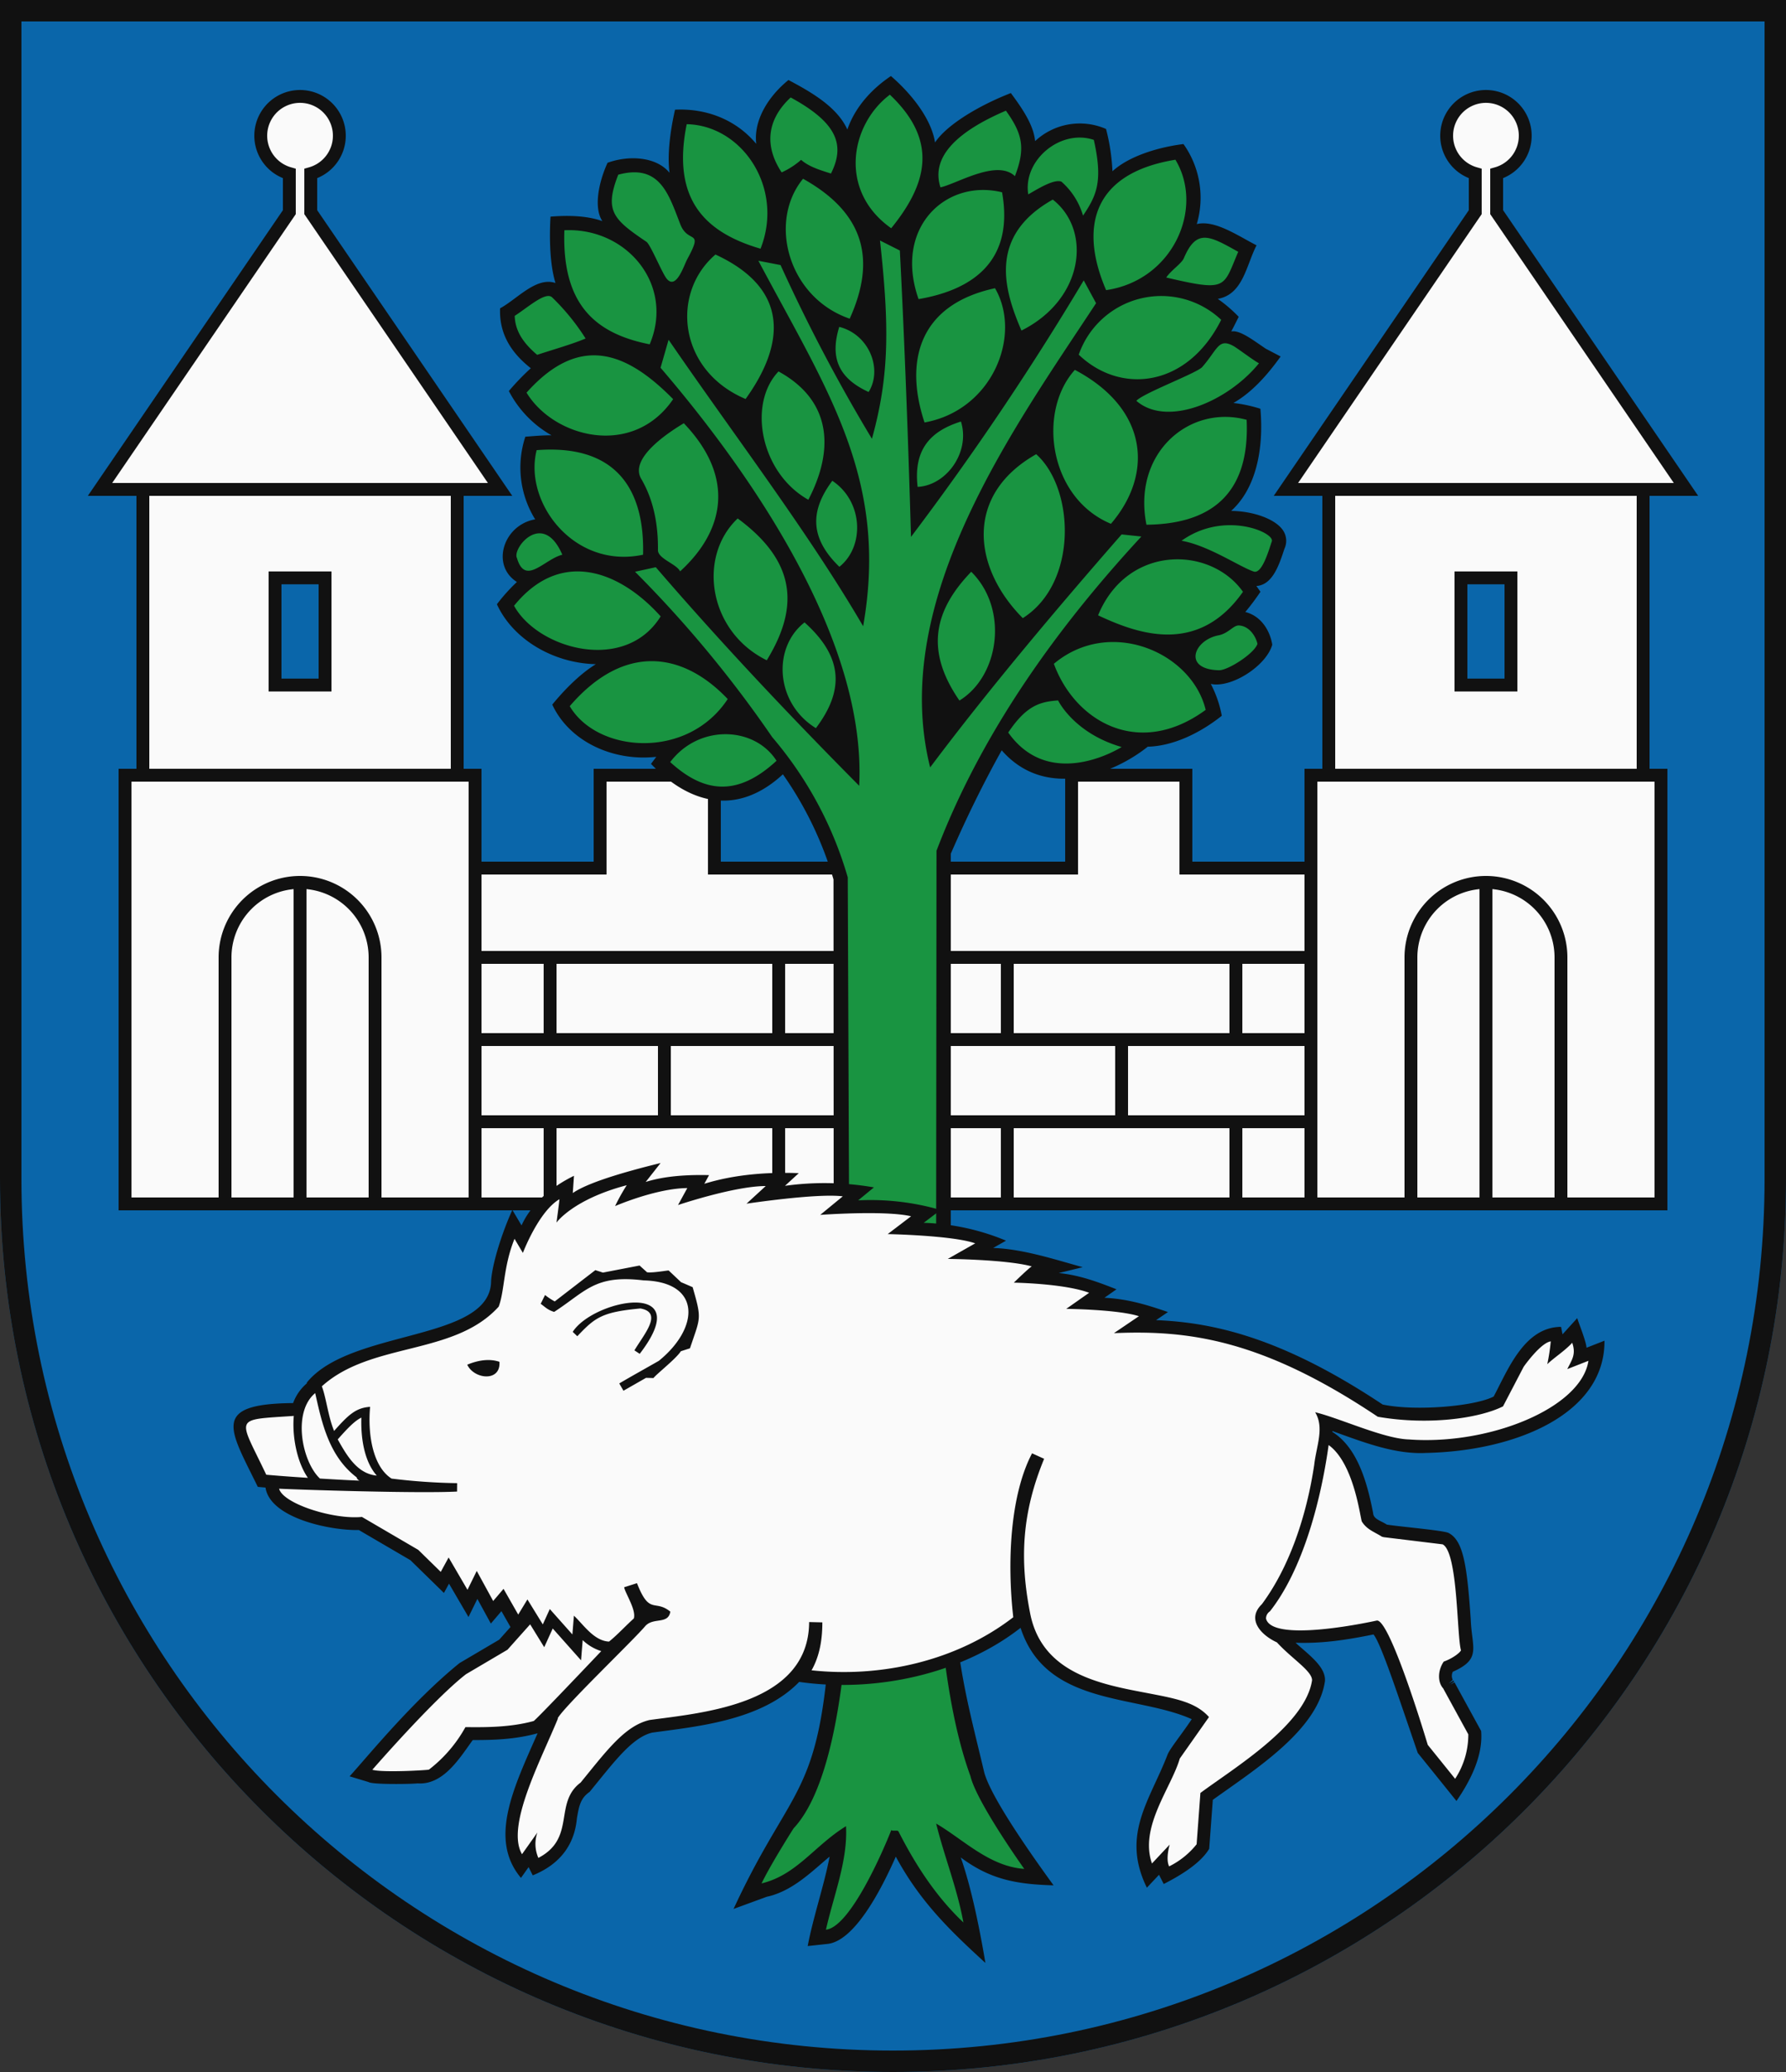
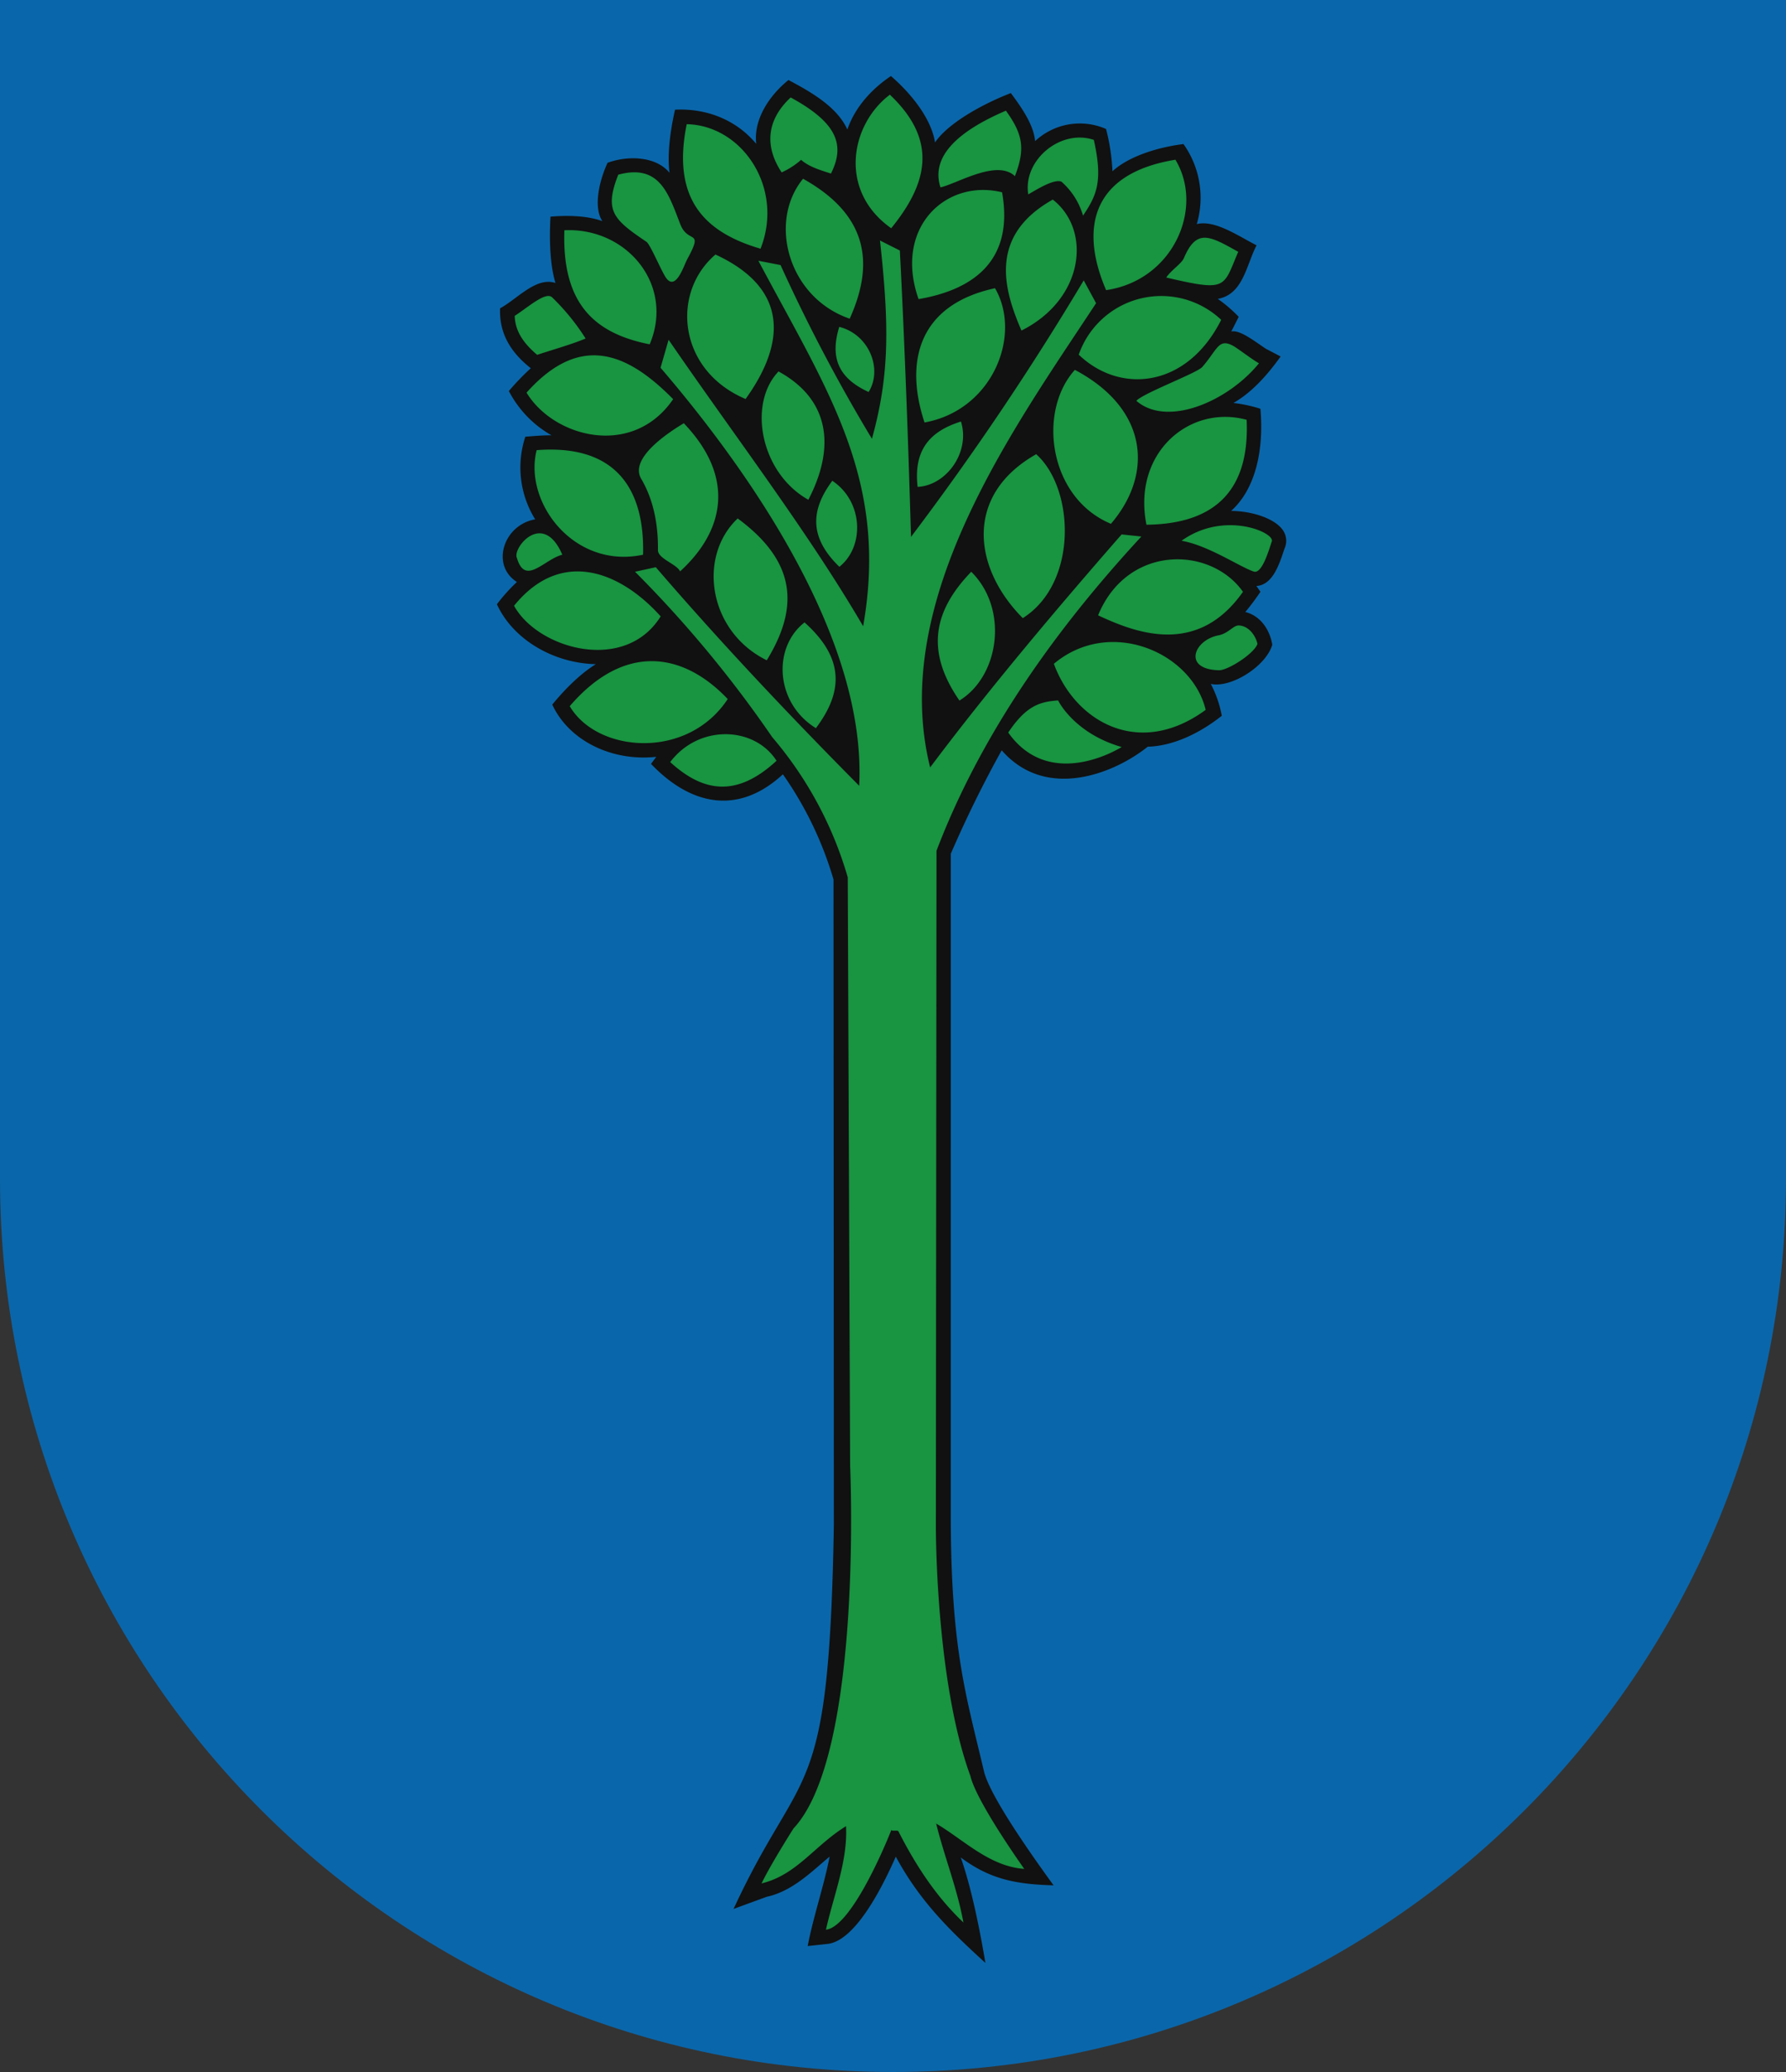
<svg xmlns="http://www.w3.org/2000/svg" xmlns:xlink="http://www.w3.org/1999/xlink" width="500" height="580" viewBox="0 0 500 580">
  <rect x="0" y="0" width="500" height="580" fill="#333333" stroke="none" />
  <title>Coat of Arms of Malacky</title>
  <path id="field" d="M500,330V0H0V330C0,468.071,111.929,580,250,580S500,468.071,500,330Z" fill="#0a66aa" />
  <g id="coa">
    <g id="castle" fill="#fafafa" stroke="#111" stroke-width="3.6">
-       <path d="M250,243H200V217H168v26H133V217h-5V137h12L87,59.393V48.575a11,11,0,1,0-6,0V59.393L28,137H40v80H35V337H250M91,191.766H77v-30H91Z" />
-       <path d="M133,268H250M133,291H250M133,314H250m-96-46v23m64-23v23m-32,0v23m-32,23V314m64,0v23M40,217h88m0-80H40m93,106v94M84,247v90m21,0V268a21,21,0,0,0-21-21h0a21,21,0,0,0-21,21v69" fill="none" />
-     </g>
+       </g>
    <use xlink:href="#castle" transform="matrix(-1 0 0 1 500 0)" />
    <path d="M359.1,148.333c-2.139-3.038-8.18-5.255-14.437-5.319,6.881-6.182,9.2-17.141,8.192-28.594A40.071,40.071,0,0,0,345.3,112.8c5.31-3.025,9.658-8.042,13.222-13.009L354.343,97.6c-3.422-2.3-7.268-5.319-9.653-4.815.531-.953,1.585-3.1,2.092-4.1a39.771,39.771,0,0,0-5.856-5.025c7.111-1.248,7.969-9.452,10.853-14.99-5-2.528-11.638-7.216-16.738-5.939a25.963,25.963,0,0,0-3.721-22.409c-7.572.954-15.478,3.567-19.878,7.616a57.505,57.505,0,0,0-1.8-11.837,18.332,18.332,0,0,0-19.861,3.4c-.4-4.564-3.738-9.331-6.784-13.449-8.695,3.366-17.91,8.8-21.228,13.832-1-6.445-6.356-13.413-12.349-18.6-5.429,3.653-10.052,8.73-12.2,14.977-2.839-6.331-10.159-10.513-16.487-13.863-5.715,4.639-9.808,11.341-9.019,17.871-5.758-6.913-14.166-9.986-22.736-9.561-1.324,5.817-2.225,12.6-1.54,17.655-3.759-4.6-11.541-4.921-17.358-2.791-2.768,6.126-3.759,12.876-1.439,16.325-4.488-1.587-9.737-1.629-14.523-1.257-.361,6.234-.169,13.491,1.39,18.578C150.126,77.4,144.836,83.671,140,86.309c-.259,6.512,2.5,11.97,8.6,16.765a69.982,69.982,0,0,0-6.143,6.383,30.239,30.239,0,0,0,11.954,12.4c-2.229-.034-5.051.209-7.342.391a27.521,27.521,0,0,0,2.757,23.13c-8.91,1.552-12.491,12.867-5.114,17.533a49.848,49.848,0,0,0-5.6,6.232c4.434,9.751,15.694,16.507,27.7,16.775-4.255,2.6-8.645,6.969-12.2,11.314,4.684,10.144,16.742,15.977,29.124,14.621l-1.488,1.971c11.222,11.746,24.517,14.392,36.928,2.921a100.284,100.284,0,0,1,14.168,29.434l.1,180.678c-1.362,79.582-8.788,65.82-28.082,107.5l9.229-3.385c.123-.045.493-.121.738-.171,6.935-1.795,12.011-7.015,16.93-11.093-1.56,8.118-4.561,16.757-6.142,25.036l5.546-.594c7.445-.8,14.784-14.568,19.121-24.433,6.864,12.724,15.395,20.888,25.086,29.751C274.3,540.14,272,528.6,268.975,519.949c8.207,6.141,15.519,7.51,25.978,7.8-5.986-8.249-17.359-24.307-19.386-31.513-5.19-21.979-9.241-34.279-9.395-70.754l.007-186.5c4.332-10,9.1-19.688,14.254-28.952,12.5,14.316,31.708,6.36,40.882-1.01,7.008-.178,14.5-3.694,20.728-8.657a31.274,31.274,0,0,0-3.076-8.917c5.754,1.245,15.554-5.064,17.21-10.979-.62-3.869-3.055-8.018-7.546-9.154a66.084,66.084,0,0,0,4.238-5.663l-1.141-1.615c4.533-.291,6.366-5.885,7.846-10.4A5.252,5.252,0,0,0,359.1,148.333Z" fill="#111" />
    <path d="M143.911,169.567c13.211-16.292,29.852-9.533,41.043,2.974-9.938,16-34.347,9.178-41.043-2.974m6.328-43.557c22.065-1.714,30.27,10.749,29.79,29.267-19.334,4.121-33.487-14.652-29.79-29.267m-2.831-16.1c15.051-16.86,28.288-11.124,41.044,1.826-11.316,16.56-33.412,10.755-41.044-1.826m44.03,8.566c14.552,15.207,11.317,30.189-1.041,41.461-.966-2.063-6.216-3.541-6.2-5.929.075-6.466-.967-13.635-4.695-19.989-3.379-5.785,7.65-12.962,11.933-15.543m33.8,55.751c11.271,10.082,10.779,19.509,3.18,29.6-11.35-6.988-12.23-22.532-3.18-29.6m-18.718-29.1c16.579,12.2,17.134,25.038,8.143,39.7-16.285-8-19.49-28.948-8.143-39.7m11.435-41.149c14.832,8.105,15.693,21.841,8.348,35.918-13.4-7.512-17.033-26.834-8.348-35.918M200.3,71.25c20.943,9.677,19.4,25.2,8.43,40.439-18.892-8-20.993-29.7-8.43-40.439M329.062,44.709c-23.341,3.81-26.9,19.067-19.4,36.508,18.77-2.744,27.57-22.958,19.4-36.508m12.822,44.816c-9.527,18.984-28.194,20.967-39.884,9.757a24.462,24.462,0,0,1,39.884-9.757m4.764-19.042c-4.3,10.026-2.906,11.235-20.158,7.2,1.4-2.046,4.09-3.754,4.9-5.313,3.57-8.559,7.291-6.33,15.257-1.883m5.81,31.2c-8.536,10.541-25.588,18.063-34.328,10.513,1.867-2.132,17-7.792,18.439-9.46,4.314-4.925,4.518-8.216,8.745-5.88,1.128.623,5.782,4.159,7.144,4.827m3.592,49.863c-.929,2.755-2.787,9.208-5.076,8.435-4.015-1.359-12.65-7.288-20.194-8.617,11.927-8.547,26.161-2.306,25.27.182m-4.016,28.686c-.929,2.755-8.311,7.432-10.761,7.381-10.281-.236-7.07-8.442-.168-9.769,2.855-.549,4.171-2.875,5.779-2.769,2.993.2,4.733,3.217,5.15,5.157m-51.121-76.7c20.6,10.892,22.035,29.173,10.1,43.089-17.352-7.226-20.676-31.355-10.1-43.089M349,117.513c1,21.647-10.936,29.2-28.044,29.366-4-20.133,12.095-33.718,28.044-29.366m-58.911,9.63c-20.219,11.446-17.7,31.874-3.754,45.887,15.552-9.847,14.493-36.313,3.754-45.887m47.448,71.566c-18.717,13.717-36.605,3.23-42.5-12.9,15.731-13.18,38.656-3.173,42.5,12.9m10.441-33.051c-12.582,17.906-29.5,11.79-40.564,6.584,8.18-19.877,31.479-19.441,40.564-6.584M278.561,80.68c-21.269,4.584-25.445,20.353-19.734,37.583,19.055-3.431,27.371-24.435,19.734-37.583m1.974-26.851c3.326,18.761-7.584,27.2-23.378,29.9-7.038-20.013,7.671-33.756,23.378-29.9m-31.412-27.32c13.673,12.95,10.443,24.983.374,37.384-14.908-10.511-11.4-29.085-.374-37.384m45.61,29.362c-18.357,10.3-13.521,25.619-8.773,36.661,17.532-8.766,19.746-28.076,8.773-36.661M158,64.455c-.686,20.287,8.124,28.829,23.885,31.928,7.027-16.647-6.459-32.77-23.885-31.928m-13.91,23.972c.15,3.772,1.846,7.133,6.285,10.9,5.262-1.721,9.383-2.843,13.573-4.564a62.653,62.653,0,0,0-9.358-11.509c-1.79-1.74-6.591,2.637-10.5,5.168m28.992-39.522c11.634-3.136,14.084,5.405,17.364,13.853,2.219,5.737,6.683,1.111,1.951,9.814-.946,1.742-3.066,8.645-5.717,5.493-1.315-1.563-4.545-9.589-5.717-10.381-9.309-6.3-11.834-8.635-7.881-18.779m19.166-14.134c-4.072,20.169,4.158,30.045,20.668,34.852,6.678-16.89-5.038-34.541-20.668-34.852M224.82,50.04c17.975,10.026,20.138,23.5,13.056,39.167-17.171-5.892-22.963-27.084-13.056-39.167m-3.467-22.757c-6.547,6.084-7.519,13.436-2.525,20.974a21.777,21.777,0,0,0,5.443-3.511c2.064,1.808,4.844,2.737,8.361,3.829,4.084-8.094,1.608-14.284-11.279-21.292m60.259,3.7c4.608,6.44,5.568,10.444,2.519,18.33-5.05-4.863-16.372,2.2-20.843,3.13-2.855-8.791,5.25-15.874,18.324-21.46m24.615,8.18c-9.321-3.155-19.914,5.686-18.361,15.251,2.232-1.266,7.213-4.446,9.3-3.555a20.159,20.159,0,0,1,6.035,9.5c3.835-5.712,5.618-9.59,3.024-21.193m-161.5,117.04c2.295,7.912,7.65.33,12.7-.929-5.481-12.682-14.135-1.683-12.7.929M159.5,197.673c15.05-17.5,31.473-15.431,44.229-1.994-11.322,17.189-36.6,15.05-44.229,1.994M271.674,497.156c1.725,7.311,15.076,25.993,15.076,25.993-9.837-.709-17.059-8.255-24.671-12.688,2.344,9.427,5.867,18.056,7.637,27.689-7.762-7.339-13.511-16.311-18.187-25.5-.23-.461-1.72.031-2-.386-2.226,5.7-11.5,27.171-18.3,27.9,2.132-9.545,6.147-19.315,5.617-28.972-8.81,5.412-13.784,13.647-23.642,16.017,2.575-5.381,8.953-15.4,8.953-15.4C241.667,491,238,410.333,238,410.333l-.667-164.745a105.447,105.447,0,0,0-21.149-39.248,328.88,328.88,0,0,0-38.4-46.292l5.806-1.274c18.361,21.324,37.483,41.555,56.942,61.182,2.069-40.6-29.825-86.952-55.608-117.014l2.251-7.833c18.391,26.828,39.023,53.733,54.467,80.188,7.221-41.13-9.979-65.856-29.326-102.3l6.205,1.2A473.275,473.275,0,0,0,244.1,122.825c5.031-18.075,4.8-32.118,2.261-55.5l5.557,2.8c1.372,26.716,2.35,53.445,3.124,80.161a793.664,793.664,0,0,0,48.351-71.8l3.46,6.383C284.166,119.4,248.7,167.938,260.4,214.819c16.428-21.941,35.98-45.059,53.606-65.221l5.525.587c-19.123,20.7-43.24,50.869-57.355,87.971L262,427.333S261.872,470.43,271.674,497.156Zm-54.28-284.2c-11.1,10.268-20.44,8.888-29.767.368,8.029-10.639,23.587-10.045,29.767-.368M268.6,196.1c-9.731-14.062-7.075-25.28,3.3-36.051,10.515,10.365,7.937,29.159-3.3,36.051m13.661,8.952c5.087-7.616,8.957-8.627,13.958-8.986,0,0,4.392,9.174,17.789,13.044,0,0-19.878,12.717-31.747-4.058m-47.27-46.392c-8.563-8.284-8.029-15.939-1.982-24.075,8.675,5.771,9.1,18.408,1.982,24.075m8.186-48.934c-8.982-4.084-10.689-10.2-8.226-18.223,8.372,2.093,12.212,11.827,8.226,18.223m13.717,26.565c-1.191-10.362,3.459-15.578,12.133-18.294,2.674,8.616-4.11,17.9-12.133,18.294" fill="#199441" />
-     <path d="M444.152,377.264c-.085-1.721-2.063-6.558-2.6-8.287l-4.112,4.528-.406-2.085c-10.272.042-14.837,11.913-18.87,19.5-5.459,2.806-22.16,4.142-31.082,2.239-28.175-18.748-47.362-22.966-63.437-23.624l3.334-2.261c-5.7-1.958-11.139-3.671-17.787-4l3.376-2.371c-5.087-2-10.364-3.99-16.177-4.545l6.717-1.644c-7.51-2.064-16.794-5.133-25.079-5.377l3.611-2.047a64.836,64.836,0,0,0-23.044-4.994l4.716-3.59a70.267,70.267,0,0,0-23.067-2.7l4.416-3.629a80.705,80.705,0,0,0-24.9-.439l3.859-3.543c-8.547-.336-17.862.317-26.439,2.972l1.323-2.422c-5.735-.135-12.223.172-17.738,1.912l4.171-5.3c-7.1,1.751-19.769,5.05-24.583,8.407l.333-4.827c-6.01,2.92-11.825,7.594-14.68,13.886l-2.569-4.333c-2.633,5.741-5.57,14.566-5.951,19.817,0,17.155-39.43,13.36-51.614,28.536l.059.157a13.207,13.207,0,0,0-3.876,5.552c-23.2.222-17.805,7.23-9.882,23.456l2.158.194c1.251,8.48,17.924,12.056,26.137,11.893l14.428,8.436c2.155,2.11,7.281,7.116,9.382,9.172L125.7,443.3l5.454,9.343,2.489-5.073,3.775,6.907L140.379,451l2.537,4.444-3.159,3.541-11.116,6.555c-13.168,10.652-25.8,26.246-30.768,31.694l5.32,1.61c1.021.716,11.661.584,13.731.366,7.232.514,11.831-7.2,15.426-12.131,5.6.018,11.8-.14,18.153-1.893-6.712,15.238-13.772,29.641-4.657,40.482l2.141-3.017,1.159,2.306c8.661-3.513,11.775-9.7,12.349-15.865.6-3.71,1.1-5.8,3.565-7.494.757-.926,1.523-1.871,2.25-2.767,5.7-7.028,10.207-12.594,15.246-13.825,12.381-1.712,30.638-3.316,41.177-14.2,21.7,3.093,45.641-2.336,61.982-15.139,7.139,22.094,32.5,18.606,47.919,25.574-3,4.5-6.164,8.281-6.8,10-4.934,12.783-13.041,22.35-5.761,37.17l3.4-3.618,1.315,2.583c4.925-2.5,10.39-5.9,12.732-9.859l.074-1,.938-12.7c11.746-8.467,29.362-19.435,31.394-33.206.333-4.061-4.744-7.554-8.221-10.765,6.831.219,13.25-.572,21.818-2.326,2.145,2.645,6.9,17.23,12.386,33.17,3.283,4.065,7.557,9.364,10.837,13.456,4-5.813,7.487-12.769,6.9-19.616-.525-.95-6.417-11.707-7.448-13.609l-1.19.643,1.092-.843-.2-.28-1.314.791,1.126-1a2.568,2.568,0,0,1,.012-2.269c8.118-3.593,5.319-6.626,5.019-14.61-1.036-15.4-2.133-22.179-6.246-24.261-1.536-.713-13.878-1.77-17.259-2.322-1.444-1.01-3.734-1.48-3.817-3.19-1.618-8.364-4.3-18.3-11.414-22.755,0-.081.006-.161.009-.242,9.109,3.3,17.666,6.574,26.226,6.128,25.124-.533,50.114-10.922,49.94-31.418Z" fill="#111" />
-     <path d="M404.03,472.63c.73,1.35,6.65,12.16,7.03,12.85a22.544,22.544,0,0,1-3.69,12.45c-2.16-2.69-7.33-9.09-7.66-9.5-3.937-13.025-11.438-35.607-14.341-34.78-11.049,2.348-29.611,5.016-30.944-.583a2.441,2.441,0,0,1,1.1-2.022c8.726-11.055,14.057-29.514,16.43-46.545,7.15,5.155,8.836,20.371,9.3,21.41,1.431,2.318,3.644,2.956,5.61,4.24l.53.14s15.54,1.89,16.48,2.01c4.312,2.183,3.965,25.66,5.121,29.6.165.234-1.675,2.081-4.811,3.22-1.627,2.365-1.821,5.631-.16,7.5-.02-.04-.04-.07-.05-.09l.2.28A2.2,2.2,0,0,1,404.03,472.63Zm-235.7-10.445a13.119,13.119,0,0,1-5.206-3.082l-.456,5.657-7.928-8.909-.049.108-2.333,5.131-3.94-6.4L142.07,461.8l-11.6,6.84c-9.051,6.985-26.233,26.758-26.233,26.758,2.85.863,15.783.1,15.853-.048a38.406,38.406,0,0,0,10.21-11.89c6.273.076,12.824.02,19.122-1.712C150.412,480.986,159.633,471.338,168.327,462.185ZM444.69,380.92c-1.994,13.21-27.776,23.688-50.28,22.011-7.014-.186-19.4-5.982-26.23-7.611,2.653,4.347.315,9.529-.26,14.74-2.177,14.5-7.016,28.692-14.659,39-4.363,4.218-.238,8.641,4.219,10.68a.01.01,0,0,0,.01.01c4.147,4.545,9.828,7.975,9.831,10.591C365.427,482.9,345.5,494.878,336.06,501.89c0,0-.98,13.28-1.06,14.36a22.722,22.722,0,0,1-7.69,6.19c-1.06-2.081.147-6.092.147-6.092L322.5,521.63c-3.6-10.2,5.4-21.173,7.79-29.38.22-.31,8.17-11.61,8.17-11.61-3.814-4.275-9.571-5.214-17.58-6.77-13.02-2.46-29.22-5.52-32.49-22.28-3.035-15.385-2.192-28.412,3.92-43.24l-3.38-1.53c-6.154,11.711-7.015,30.443-5.26,45.88-15.887,12.257-36.981,16.952-56.47,14.86,2.518-4.47,3.015-9.362,3.02-13.42l-3.7-.09c-.105,23.054-29.744,25.385-44.619,27.411-6.956,1.582-12.108,8.654-19.352,17.518-7.618,5.712-1.207,15.536-11.829,21.091a9.712,9.712,0,0,1-.28-7.1l-4.3,6.065c-4.6-7.85,5.259-26.264,10.044-37.948l-.05-.11c1.773-3.268,21.258-21.913,24.52-25.81,2.284-2.531,6.4-.348,7.01-4.03-4.426-3.578-5.787,1.117-9.34-7.97l-3.59,1.14c.308,1.712,3.426,6.324,2.71,8.74-2.228,1.987-4.592,4.586-6.94,6.47-4.276-.18-7.282-4.918-9.837-7.248l-.424,5.25-6.326-7.109-1.956,4.3-4.305-6.994-2.578,4.238-4.111-7.2-2.9,3.4-4.6-8.413-2.592,5.283-5.283-9.049-2.2,4.027-6.3-6.161-15.77-9.22c-8,.8-22.1-3.712-23.19-7.9,5.771.291,38.8,1.367,49.82.8l.02-2.35a168.706,168.706,0,0,1-18.35-1.28c-5.083-3.219-6.743-11.982-6.01-20.08-4.053.249-6.186,2.369-10.08,6.74-1.693-4.108-2.177-9.169-3.43-12.49,13.846-12.527,36.991-8.471,49.51-22.3,1.7-4.593,1.28-11.212,4.43-18.99l2.34,3.948s4.4-11.608,10.24-15.032c-.06.87-.828,6.546-.828,6.546s4.548-6.481,19.658-10.462a56.612,56.612,0,0,0-3.256,5.841s11.51-4.988,20.214-5.039l-2.593,4.744S205.59,332,214.37,332l-5.381,4.94s19.761-2.984,26.951-2.055l-6.31,5.185s18.2-1.32,25.435.392l-6.554,4.989s18.211.347,24.505,2.592l-7.679,4.353s16.484.147,23.527,2.1c-.49.12-5.038,4.548-5.038,4.548s14.067.211,21.082,2.837l-6.408,4.5s14.429.147,20.348,2.055l-7,4.744c20.585-.88,41.3,1.576,73.867,23.4,14.363,2.5,28.506.388,35.063-2.906l5.787-11.094s4.68-6.678,7.582-7.1a56.05,56.05,0,0,1-.978,6.392c1.949-1.884,4.927-3.741,6.978-6,1.171,3.336-.183,4.882-1.369,7.369Zm-304.87.28c-2.643-.888-5.732-.557-9.01.81C132.713,386.117,140.243,386.906,139.82,381.2Zm39.46-14.93c6.435,1.133,1.028,7.189-1.67,11.73l1.48.97c16.181-21.022-12.984-15.219-18.75-6.15l1.28,1.22C166.57,368.82,168.47,367.27,179.28,366.27Zm14.63-5.96s-2.9-1.26-3.24-1.39c-.27-.26-3.47-3.28-3.47-3.28-.147-.066-4.516.732-6.05.5-.68-.61-2.1-1.89-2.1-1.89l-10.26,1.98c-.4-.14-2.12-.69-2.12-.69s-10.37,7.99-11.36,8.76a17.114,17.114,0,0,1-2.72-1.8l-1.22,2.47c1.258.879,1.89,1.694,3.77,2.26,8.846-5.722,11.393-10.5,25.009-8.82,16.168.387,15.8,13.194,4.291,22.52-2.231,1.289-8.615,4.849-11.07,6.33l1.17,2.04,6.32-3.61c.65.02,2.07.06,2.07.06,1.07-1.306,6.347-5.415,7.67-7.5.66-.22,2.56-.83,2.56-.83C196.1,368.609,196.532,369.463,193.91,360.31ZM82.25,396.35c-17.226,1.159-15.486.039-7.71,16.46,3.66.33,7.59.61,11.65.87C82.989,409.027,81.767,401.785,82.25,396.35Zm18.92.47c-1.87.9-3.88,2.99-6.62,6.1,2.454,4.371,5.425,9.647,10.93,10.13C102.452,409.648,100.952,403.83,101.17,396.82Zm-1.32,16.73c-7.79-5.905-9.782-15.412-11.61-23.59-6.471,5.374-3.674,19.246,1.33,23.92,3.64.22,7.31.43,11.09.59A1.282,1.282,0,0,1,99.85,413.55Z" fill="#fafafa" />
  </g>
-   <path id="border" d="M497,330V3H3V330C3,466.414,113.586,577,250,577S497,466.414,497,330Z" fill="none" stroke="#111" stroke-width="6" />
</svg>